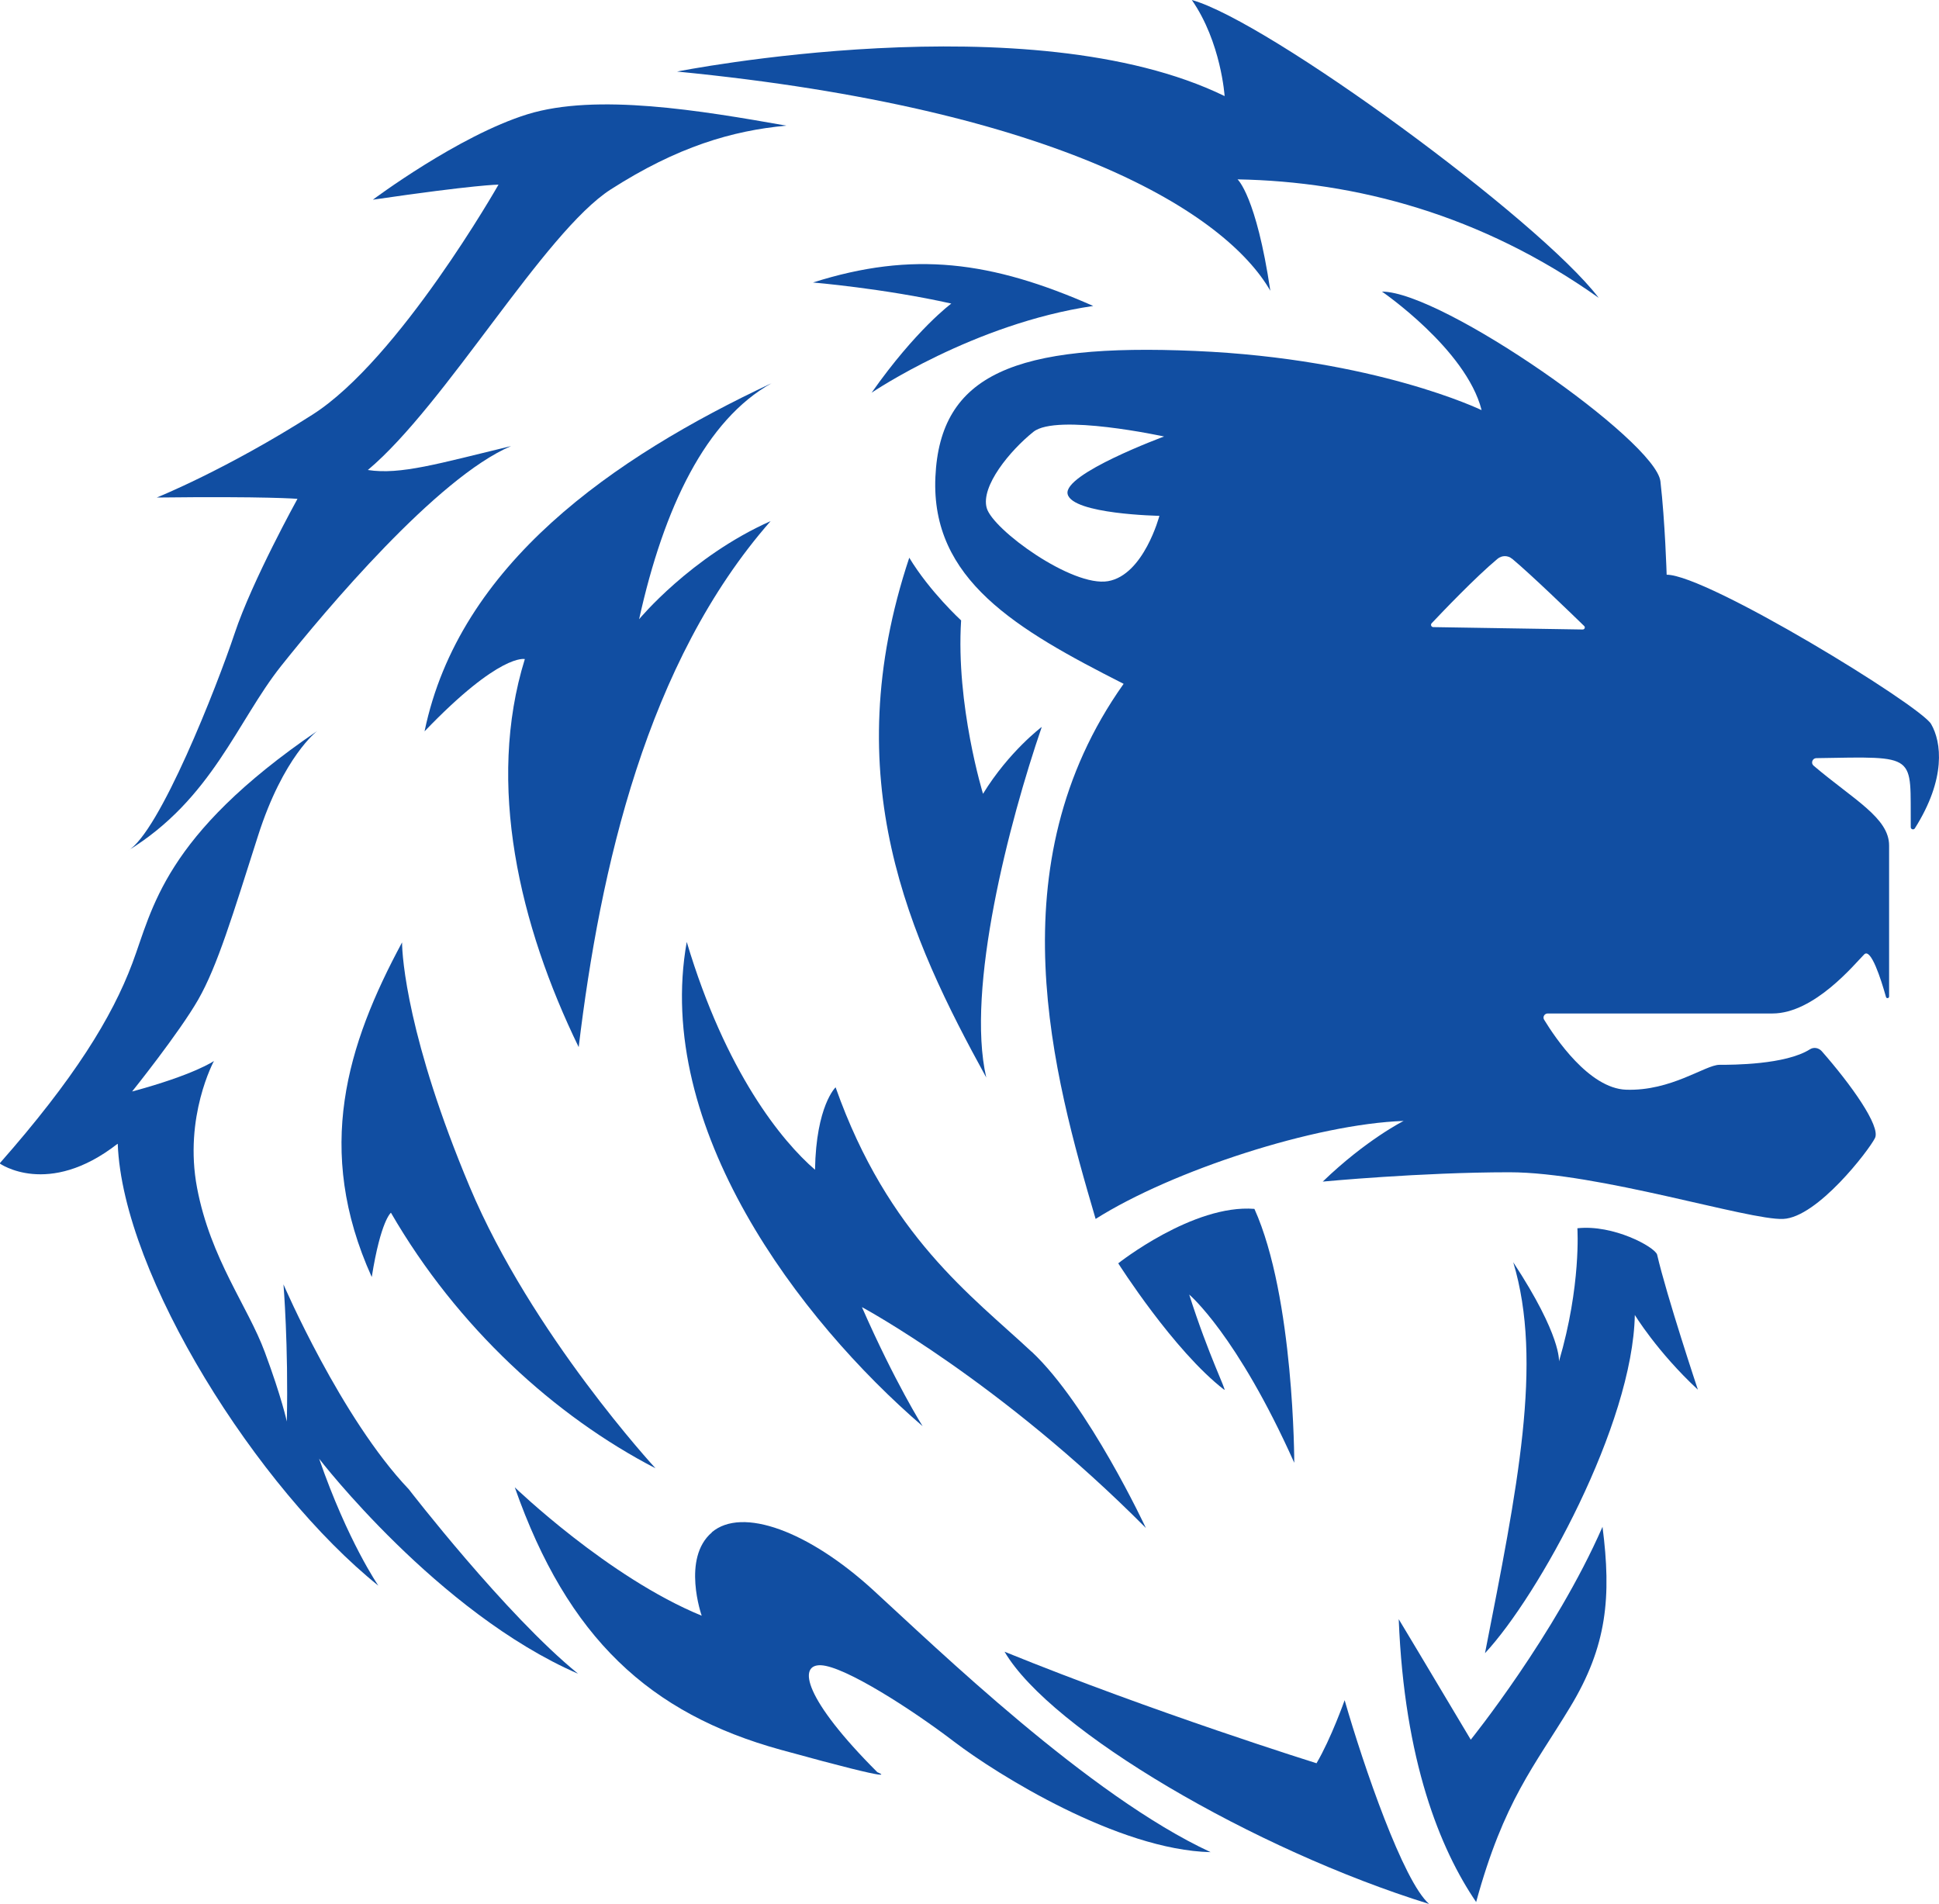
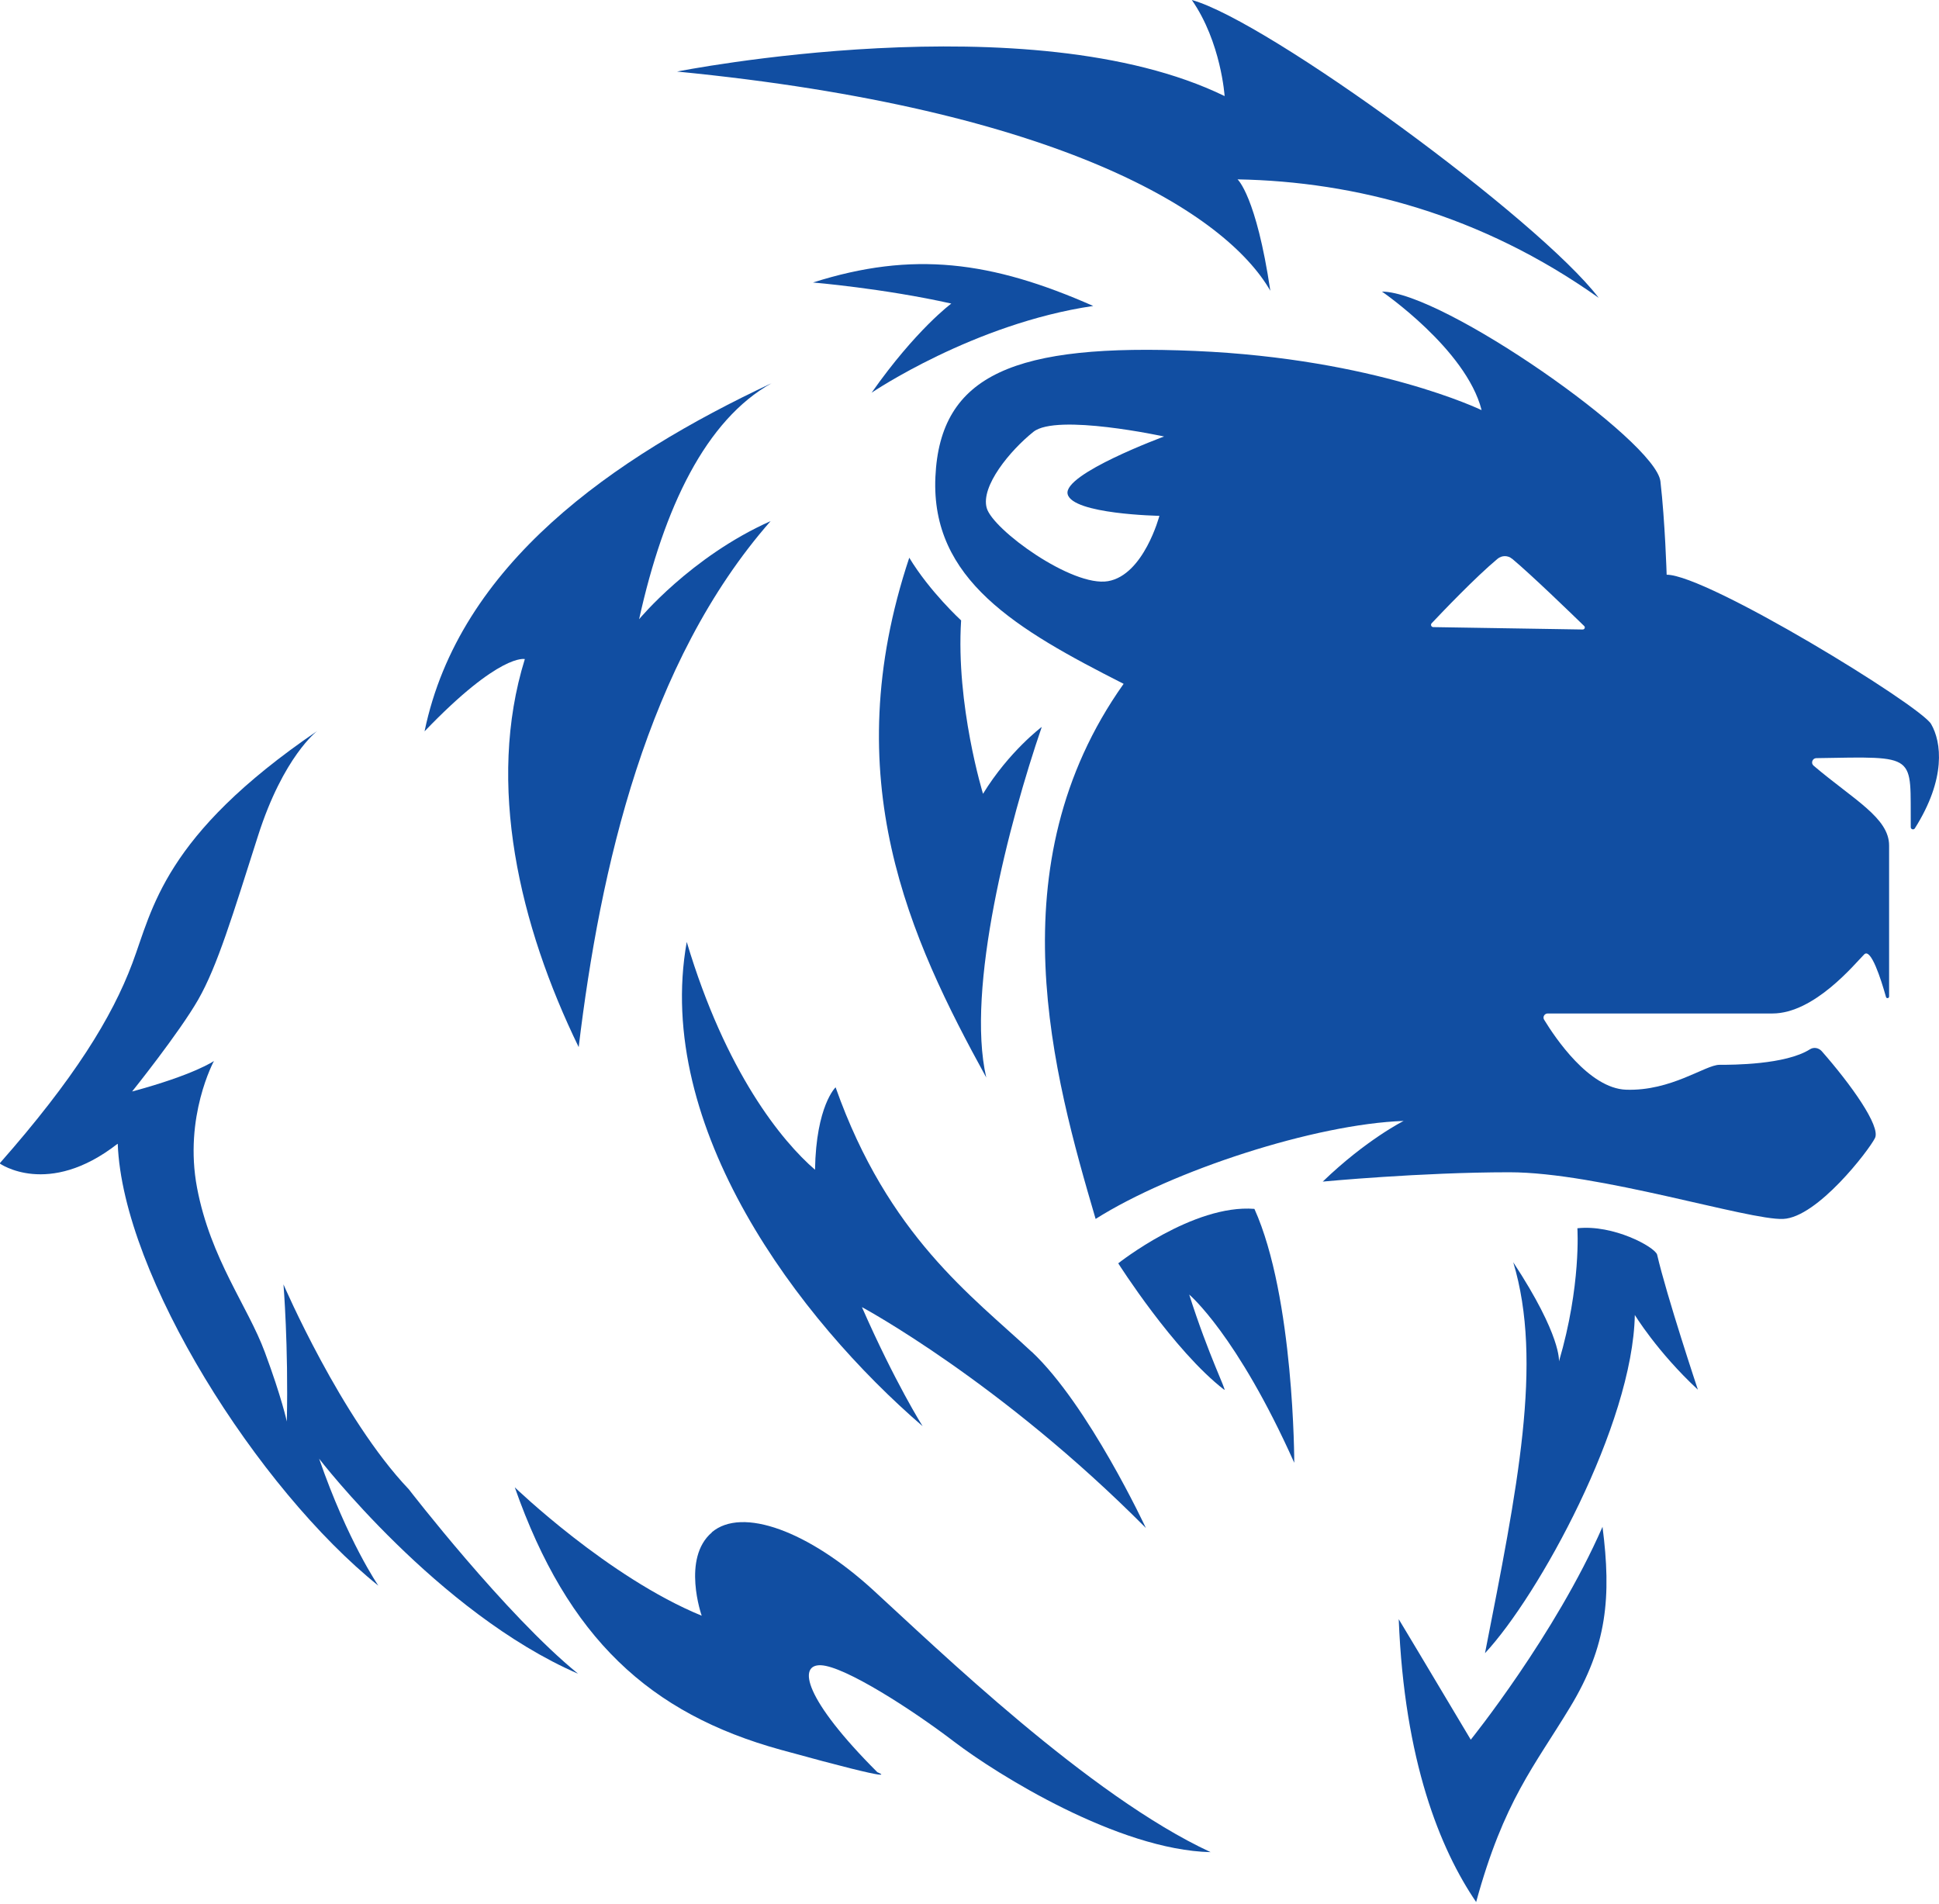
<svg xmlns="http://www.w3.org/2000/svg" id="Layer_2" data-name="Layer 2" viewBox="0 0 162.04 159.12">
  <defs>
    <style>
      .cls-1 {
        fill: #114ea2;
      }
    </style>
  </defs>
  <path class="cls-1" d="M123.8,34.27s-8.84-4.29-23.92-4.94c-15.08-.65-21.32,1.95-21.71,10.53-.39,8.58,6.76,12.74,15.73,17.29-10.79,15.21-5.85,32.76-2.34,44.72,6.37-4.03,18.33-7.93,25.74-8.19,0,0-3.12,1.56-6.76,5.07,0,0,8.19-.78,15.6-.78s20.02,4.03,22.88,3.9c2.86-.13,7.15-5.72,7.67-6.76,.49-.98-2-4.47-4.45-7.26-.25-.28-.66-.36-.98-.16-2.04,1.3-6.5,1.3-7.57,1.3-1.17,0-4.03,2.21-7.8,2.08-3.1-.11-5.94-4.36-6.85-5.85-.14-.23,.03-.52,.3-.52h18.78c3.51,0,6.89-4.16,7.67-4.94,.56-.56,1.4,2.06,1.82,3.56,.04,.15,.26,.12,.26-.04v-12.62c0-2.31-2.95-3.82-6.31-6.67-.25-.21-.1-.62,.22-.63,8.6-.14,7.84-.39,7.9,5.77,0,.18,.24,.25,.34,.1,2.63-4.16,2.23-7.22,1.36-8.72-.91-1.56-18.72-12.48-22.1-12.48,0,0-.13-4.42-.52-7.8-.39-3.38-18.2-15.86-23.27-15.86,0,0,7.02,4.81,8.32,9.88Zm-34.58,7.02c.39,1.69,7.67,1.82,7.67,1.82,0,0-1.3,4.94-4.29,5.46-2.99,.52-9.62-4.29-10.14-6.11-.52-1.82,1.95-4.81,3.9-6.37s10.92,.39,10.92,.39c0,0-8.45,3.12-8.06,4.81Zm37.14,5.4c1.65,1.38,5,4.63,6.03,5.63,.11,.11,.03,.29-.13,.29l-12.48-.2c-.17,0-.25-.2-.14-.32,.9-.95,3.64-3.83,5.51-5.39,.35-.29,.86-.3,1.21,0Z" />
  <path class="cls-1" d="M106.16,24.3c-1.18-7.94-2.74-9.31-2.74-9.31,9.88,.18,20.38,2.94,30.18,9.9-5-6.56-27.63-23.12-34-24.89,2.45,3.53,2.74,8.03,2.74,8.03C86.07,.1,56.58,5.98,56.58,5.98c32.14,3.14,45.86,11.86,49.58,18.32Z" />
  <path class="cls-1" d="M67.94,23.61s5.88,.49,11.56,1.76c0,0-2.94,2.16-6.66,7.45,0,0,8.52-5.78,18.52-7.25-8.52-3.76-15.09-4.61-23.42-1.96Z" />
  <path class="cls-1" d="M75.99,46.6c-6.16,18.48,.04,31.81,6.43,43.45-1.71-7.42,1.9-21.32,4.64-29.3,0,0-2.74,2.05-4.91,5.59,0,0-2.28-7.42-1.83-14.49,0,0-2.62-2.4-4.34-5.25Z" />
  <path class="cls-1" d="M64.49,32.02c-13.24,6.22-26.12,15.13-29.01,29.1,6.31-6.58,8.38-6.04,8.38-6.04-3.24,10.45-.45,22.25,4.5,32.43,1.8-14.95,5.68-32.16,16.04-43.96-6.67,2.97-10.99,8.2-10.99,8.2,2.07-9.37,5.59-16.67,11.08-19.73Z" />
  <path class="cls-1" d="M86.21,112.97c-4.95-4.63-11.99-9.68-16.38-22.1,0,0-1.63,1.53-1.72,6.89-2.77-2.39-7.46-8.13-10.72-19.04-2.77,15.5,9.38,31.57,19.71,40.47,0,0-2.3-3.64-5.07-9.95,0,0,11.58,6.22,23.73,18.46,0,0-4.79-10.28-9.55-14.74Z" />
  <path class="cls-1" d="M108.16,122.24s0-13.82-3.33-21.21c-5.12-.41-11.38,4.55-11.38,4.55,0,0,4.63,7.31,8.86,10.57,.24,.16-1.3-2.84-2.93-7.96,0,0,3.98,3.33,8.78,14.06Z" />
  <path class="cls-1" d="M136.61,109.88s1.87,3.09,5.28,6.26c0,0-2.6-7.8-3.41-11.3-.24-.65-3.66-2.52-6.66-2.19,0,0,.33,4.79-1.54,11.13,0,0,.24-2.11-3.82-8.29,2.52,8.37,.33,18.94-2.36,32.67,4.47-4.79,12.35-19.1,12.52-28.28Z" />
  <path class="cls-1" d="M133.92,127.6c-3.95,9.03-11.01,17.79-11.01,17.79-3.58-6.02-6.02-10.07-6.02-10.07,.47,11.86,3.46,19.22,6.47,23.64,2.32-8.48,4.87-11.35,7.86-16.3,3.09-5.1,3.45-9.22,2.7-15.06Z" />
-   <path class="cls-1" d="M112.37,142.09s-1.13,3.2-2.35,5.27c0,0-13.55-4.23-26.07-9.32,3.86,6.59,20.89,16.56,35.48,21.08-2.16-1.88-5.46-11.48-7.06-17.03Z" />
  <path class="cls-1" d="M59.49,128.07c-2.54,2.16-.85,6.96-.85,6.96-7.81-3.2-15.62-10.73-15.62-10.73,4.42,12.61,11.29,18.91,22.21,21.93,10.92,3.01,8.09,1.88,8.09,1.88-6.12-6.12-6.68-9.03-4.71-8.94,1.98,.09,7.57,3.67,11.14,6.4,3.58,2.73,13.7,9.04,21.42,9.22-10.16-4.71-22.87-17.03-28.23-21.93-5.36-4.89-10.92-6.96-13.46-4.8Z" />
-   <path class="cls-1" d="M31.07,106.71c.75-4.71,1.6-5.36,1.6-5.36,5.55,9.6,13.74,17.03,22.11,21.36,0,0-10.35-11.2-15.53-23.53-5.18-12.33-5.65-19.2-5.65-20.42-4.61,8.56-7.34,17.32-2.54,27.95Z" />
-   <path class="cls-1" d="M23.49,55.66c3.68-4.62,13.02-15.75,19.22-18.38-6.09,1.47-9.24,2.42-11.97,2,6.51-5.46,14.74-19.88,20.3-23.45,5.57-3.57,10.15-4.91,14.67-5.33-7.14-1.26-15.86-2.73-21.63-.95-5.78,1.79-12.92,7.14-12.92,7.14,8.61-1.26,10.5-1.26,10.5-1.26,0,0-8.3,14.6-15.54,19.22-7.25,4.62-13.02,6.93-13.02,6.93,9.24-.11,11.76,.11,11.76,.11,0,0-3.78,6.83-5.25,11.24-1.47,4.41-6.3,16.7-8.93,18.17,7.04-4.31,9.14-10.82,12.81-15.44Z" />
  <path class="cls-1" d="M9.84,95.6c.42,11.03,11.74,28.86,21.78,36.92,0,0-2.55-3.68-4.95-10.61,0,0,9.9,12.87,21.64,17.97-6.08-4.95-14.15-15.42-14.15-15.42-5.66-5.94-10.47-17.12-10.47-17.12,0,0,.42,5.09,.28,11.46,0,0-.42-1.98-1.84-5.8-1.41-3.82-4.53-7.78-5.66-13.72-1.13-5.94,1.41-10.61,1.41-10.61,0,0-1.61,1.14-6.84,2.55,0,0,3.94-4.91,5.53-7.69,1.6-2.8,2.87-7.03,4.99-13.67,2.12-6.65,4.95-8.77,4.95-8.77-12.87,8.77-13.75,14.89-15.45,19.41-1.7,4.53-4.86,9.66-11.09,16.73,0,0,4.04,2.89,9.84-1.63Z" />
</svg>